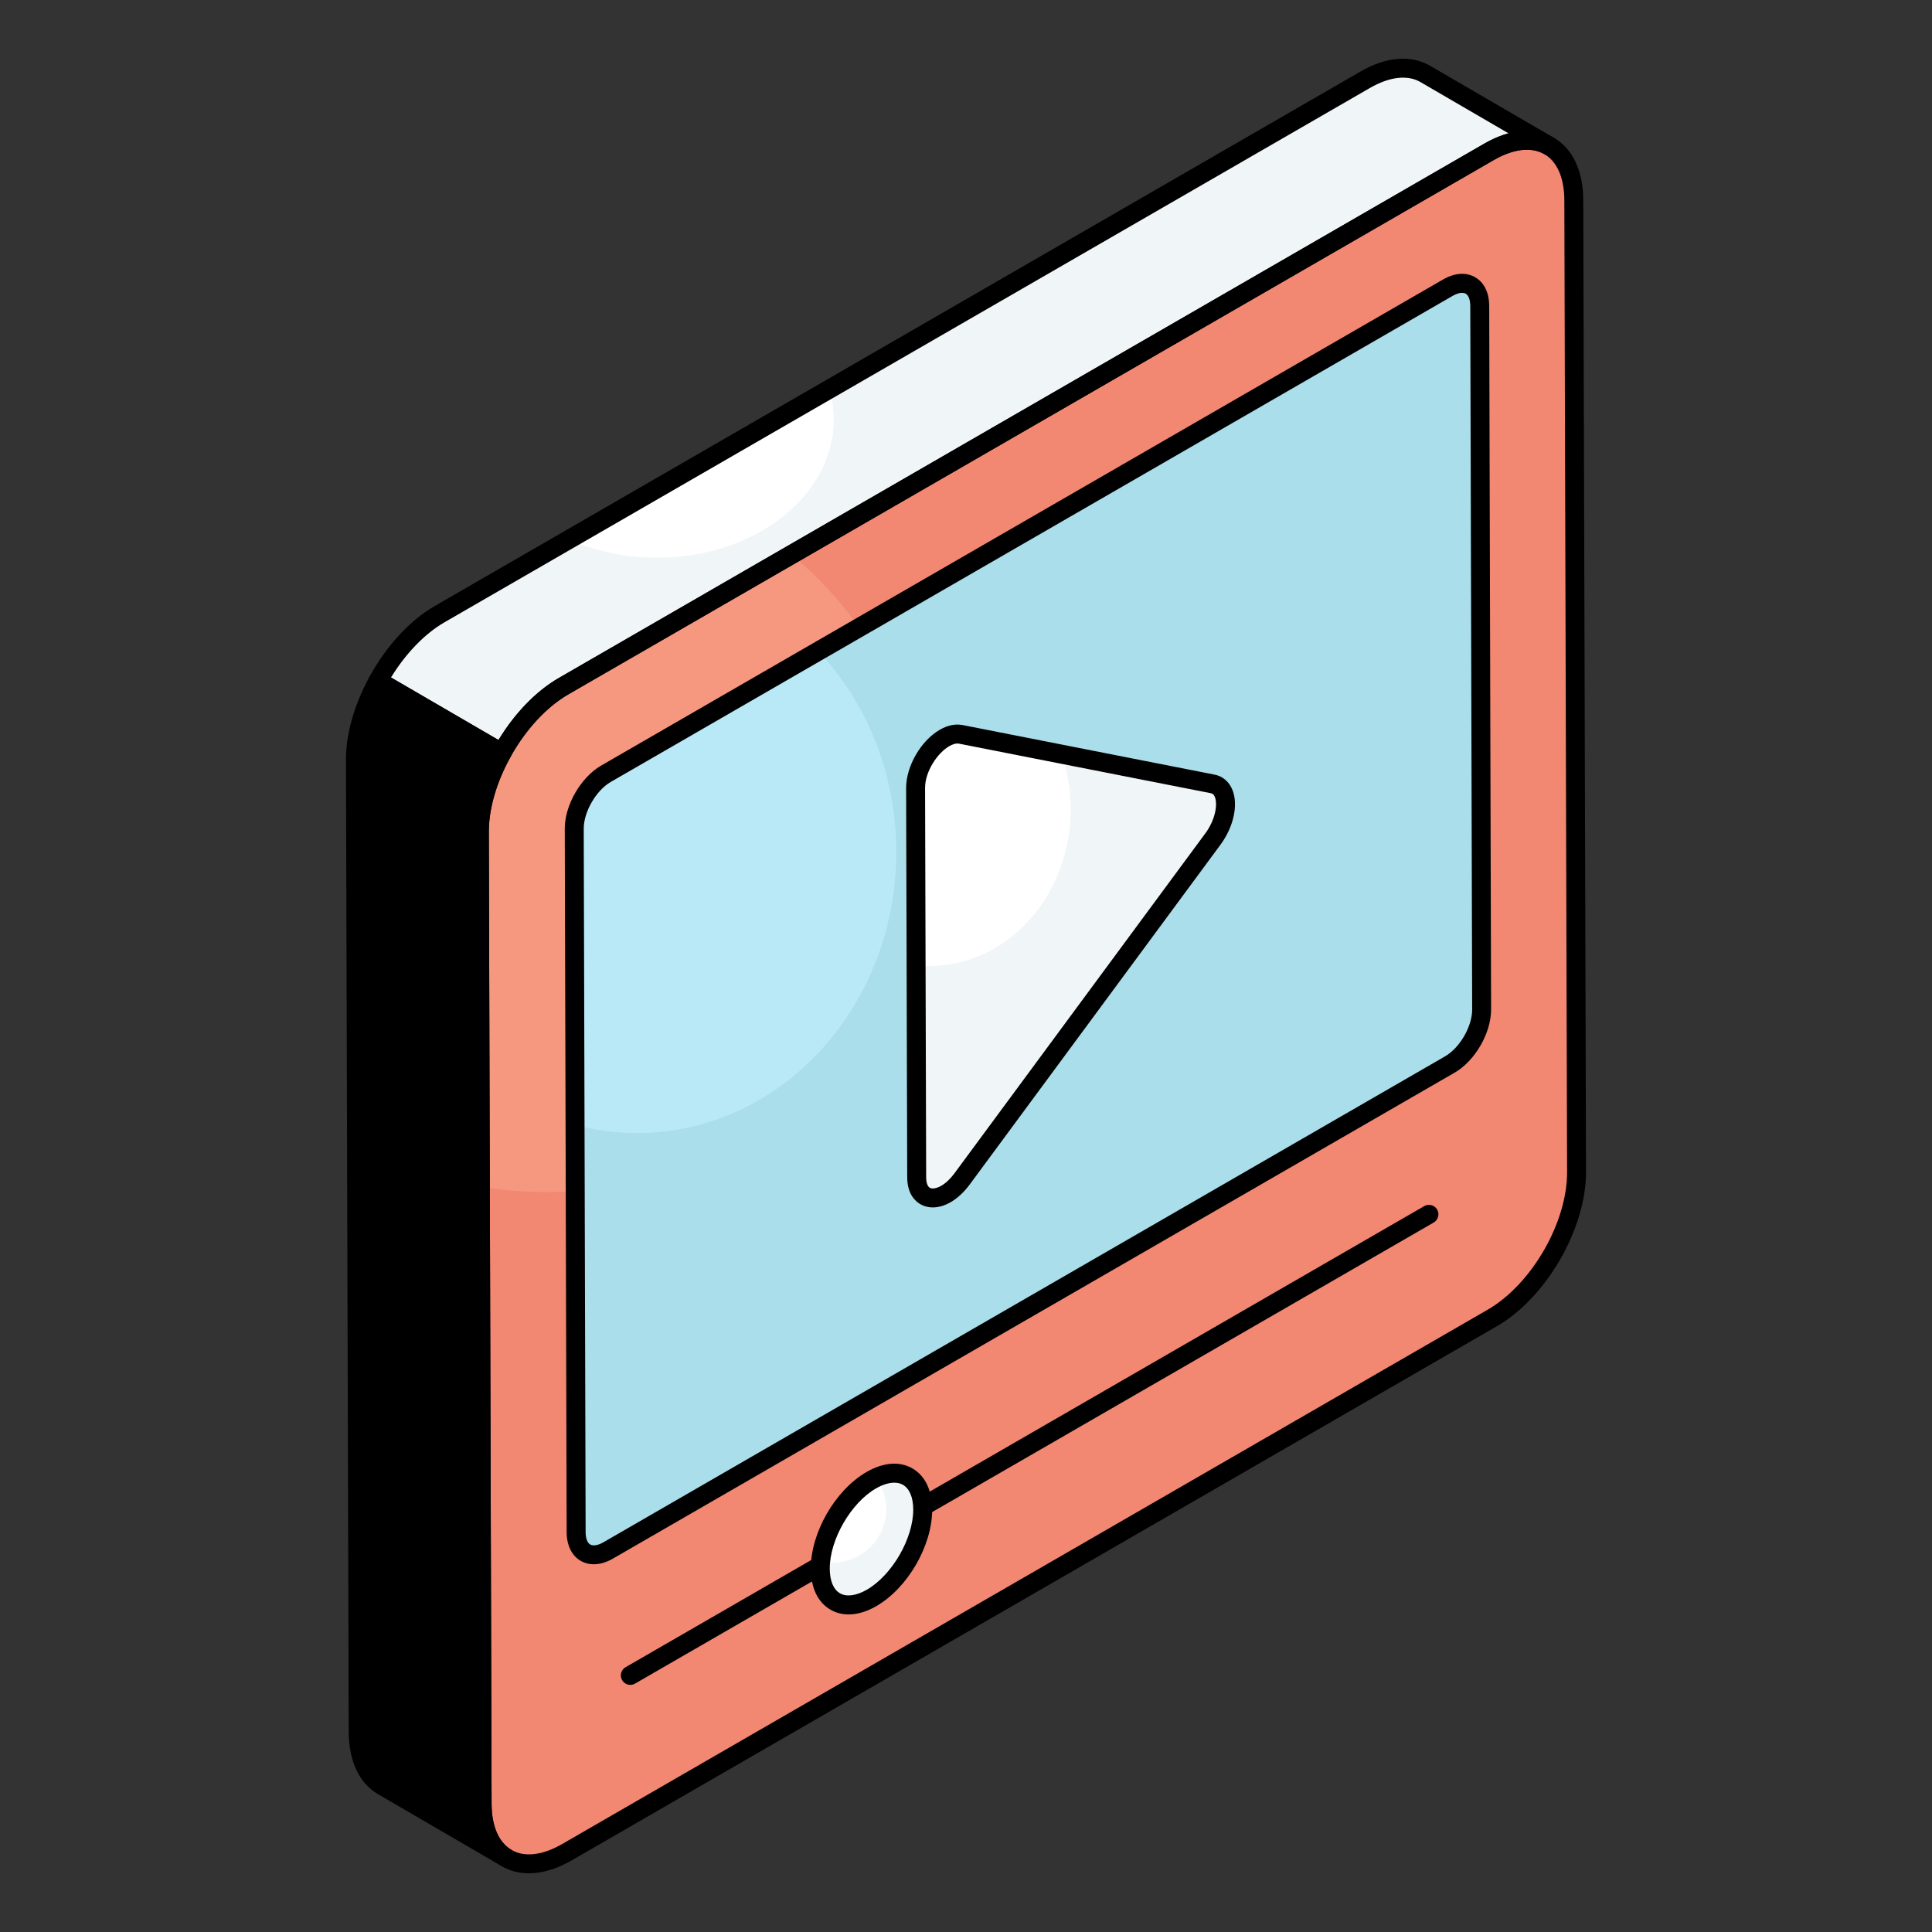
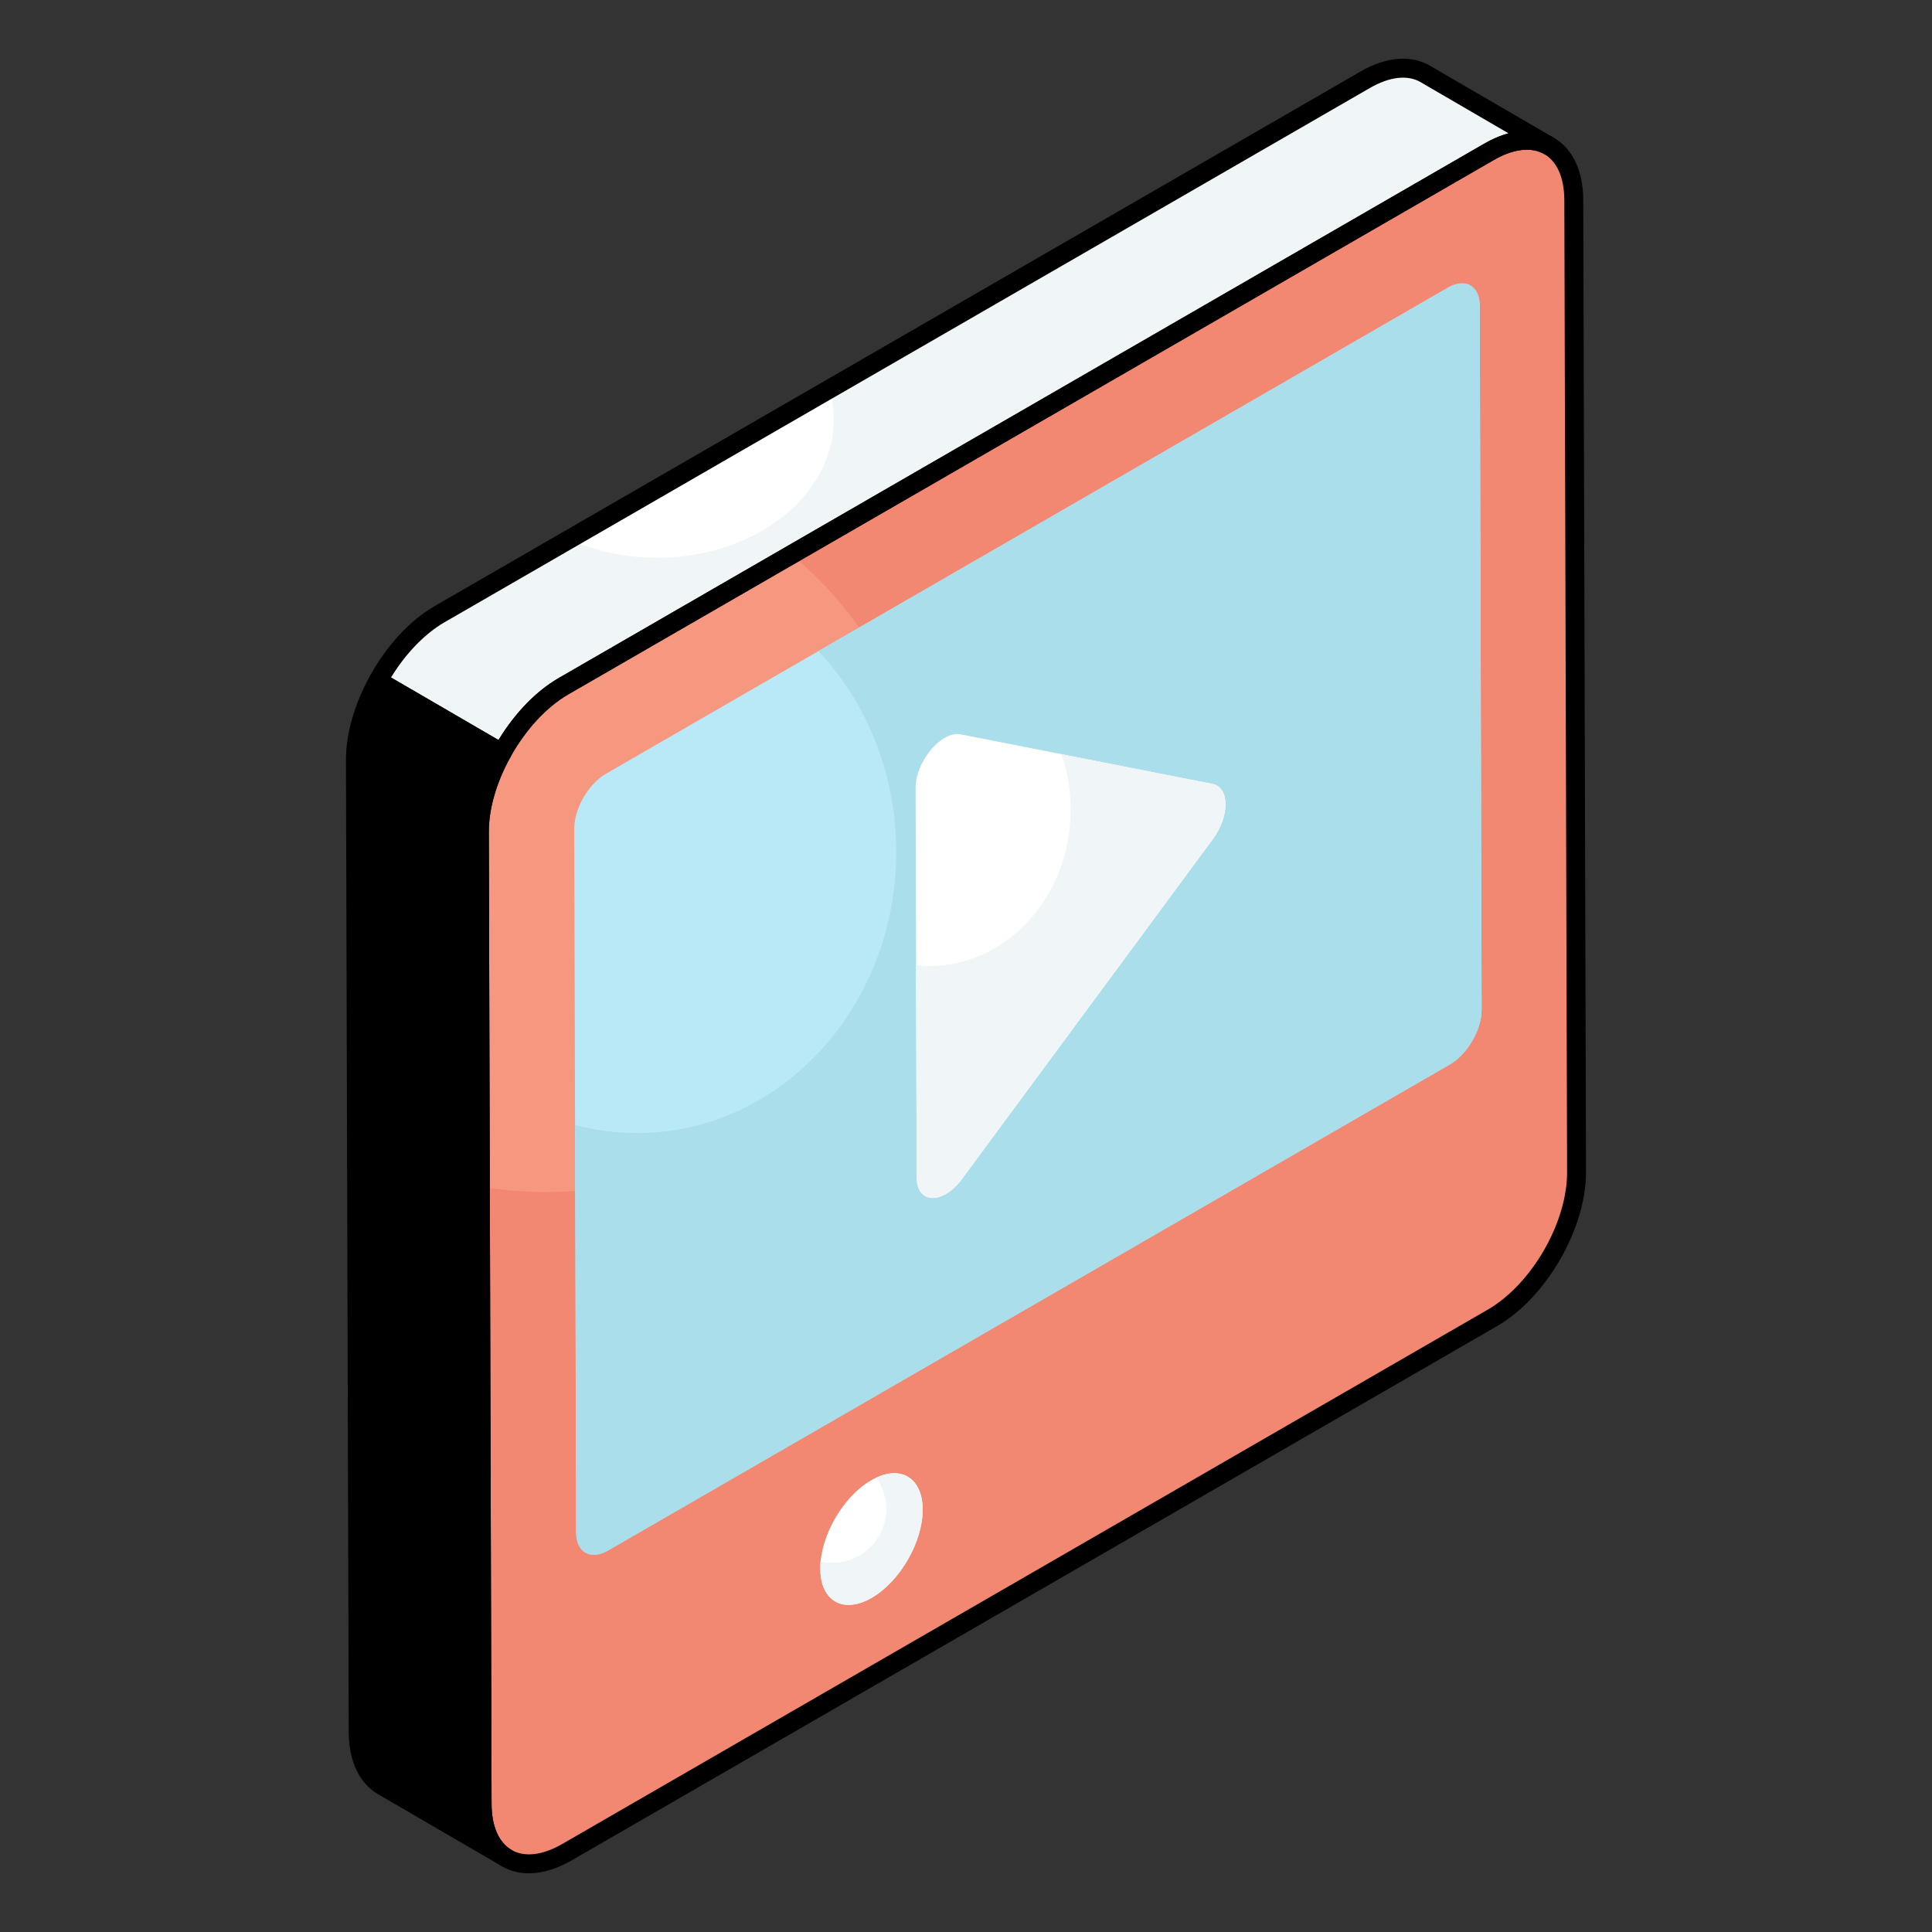
<svg xmlns="http://www.w3.org/2000/svg" id="Layer_1" enable-background="new 0 0 102 102" viewBox="0 0 102 102">
  <rect x="0" y="0" width="102" height="102" fill="#333333" stroke="none" />
  <g>
    <g>
      <path d="m78.613 8.017c2.463-1.422 4.467-.28 4.475 2.55l.145 51.311c.008 2.831-1.983 6.279-4.446 7.701l-48.855 28.206c-2.469 1.425-4.473.283-4.481-2.547l-.145-51.311c-.008-2.831 1.983-6.279 4.452-7.705z" fill="#f6977f" />
    </g>
    <g>
      <path d="m83.23 61.882c.009 2.824-1.977 6.277-4.446 7.698l-48.849 28.21c-2.469 1.421-4.473.282-4.482-2.551l-.091-32.595c1.112.191 2.259.292 3.434.292 11.023 0 19.96-8.572 19.96-19.131 0-5.812-2.706-11.014-6.969-14.521l36.824-21.268c2.469-1.421 4.473-.282 4.473 2.551z" fill="#f28772" />
    </g>
    <g>
      <path d="m76.435 15.191c.931-.538 1.686-.108 1.689.962l.099 37.141c.003 1.07-.746 2.368-1.678 2.906l-44.439 25.657c-.926.534-1.686.108-1.689-.962l-.099-37.141c-.003-1.07.746-2.368 1.678-2.906z" fill="#b9e9f7" />
    </g>
    <g>
      <path d="m78.22 53.29c.009 1.075-.747 2.369-1.676 2.906l-44.44 25.659c-.92.537-1.685.109-1.685-.957l-.054-21.507c1.048.282 2.141.428 3.27.428 7.561 0 13.683-6.65 13.683-14.84 0-4.154-1.576-7.916-4.118-10.604l33.235-19.182c.929-.537 1.685-.109 1.685.957z" fill="#a9deea" />
    </g>
    <g>
      <path d="m18.765 40.124.145 51.311c.004 1.405.5 2.394 1.301 2.86l6.541 3.805c-.801-.465-1.297-1.454-1.301-2.86l-.145-51.311c-.004-1.348.455-2.832 1.194-4.175l-6.541-3.805c-.739 1.343-1.198 2.827-1.194 4.175z" />
    </g>
    <g>
      <path d="m75.246 3.902c-.811-.471-1.935-.405-3.174.311l-48.855 28.206c-1.293.747-2.446 2.052-3.258 3.53l6.541 3.805c.812-1.477 1.965-2.783 3.258-3.53l48.855-28.206c1.24-.716 2.363-.782 3.174-.311z" fill="#fff" />
    </g>
    <g>
      <path d="m81.791 7.706c-.811-.474-1.94-.401-3.179.31l-48.849 28.21c-1.294.747-2.45 2.05-3.261 3.525l-6.541-3.799c.811-1.485 1.968-2.788 3.261-3.535l6.823-3.944c1.366.619 2.952.975 4.646.975 5.156 0 9.328-3.27 9.328-7.306 0-.547-.082-1.084-.228-1.594l28.28-16.331c1.239-.72 2.368-.783 3.179-.319z" fill="#f0f5f7" />
    </g>
    <g>
      <path d="m27.925 98.902c-.512 0-.989-.121-1.414-.366-1.001-.576-1.555-1.747-1.559-3.296l-.146-51.311c-.009-2.986 2.1-6.637 4.701-8.139l48.855-28.207c1.356-.783 2.659-.895 3.666-.315 1.001.576 1.556 1.747 1.56 3.297l.146 51.311c.008 2.986-2.099 6.636-4.696 8.136l-48.855 28.206c-.787.454-1.555.683-2.258.683zm50.938-90.452-48.855 28.207c-2.325 1.342-4.209 4.604-4.201 7.27l.146 51.311c.003 1.178.379 2.042 1.058 2.432.685.394 1.634.282 2.673-.317l48.855-28.206c2.321-1.34 4.204-4.601 4.196-7.267l-.146-51.311c-.003-1.178-.379-2.042-1.059-2.433-.688-.395-1.634-.283-2.667.314z" />
    </g>
    <g>
-       <path d="m33.278 88.953c-.172 0-.341-.089-.433-.25-.139-.239-.057-.545.183-.683l42.164-24.343c.238-.137.545-.057.683.183.139.239.057.545-.183.683l-42.164 24.343c-.079.045-.165.067-.25.067z" />
-     </g>
+       </g>
    <g>
-       <path d="m31.349 82.586c-.248 0-.481-.059-.688-.178-.471-.271-.742-.822-.744-1.512l-.1-37.141c-.003-1.247.844-2.714 1.928-3.341l44.439-25.657c.612-.354 1.216-.396 1.694-.121s.742.813.744 1.515l.1 37.141c.003 1.248-.844 2.714-1.928 3.34l-44.439 25.657c-.341.196-.686.296-1.007.296zm45.844-67.126c-.144 0-.32.056-.508.165l-44.439 25.657c-.776.448-1.431 1.581-1.428 2.472l.1 37.141c.001.324.09.56.243.648.156.088.415.044.695-.118l44.439-25.657c.776-.448 1.431-1.58 1.428-2.471l-.1-37.141c-.001-.326-.089-.562-.242-.651-.052-.03-.116-.044-.188-.044zm-.758-.269h.01z" />
-     </g>
+       </g>
    <g>
      <path d="m26.753 98.599c-.086 0-.172-.022-.251-.068l-6.541-3.805c-.995-.578-1.546-1.747-1.55-3.291l-.146-51.311c-.004-1.369.441-2.938 1.255-4.417.065-.118.175-.205.305-.241.131-.036.27-.018.385.05l6.541 3.805c.235.136.318.435.188.673-.734 1.335-1.137 2.731-1.133 3.933l.146 51.311c.004 1.172.377 2.034 1.049 2.427l.004.002c.239.139.32.445.182.684-.093.16-.261.249-.433.249zm-6.592-61.955c-.583 1.193-.898 2.412-.896 3.478l.146 51.311c.003 1.174.377 2.037 1.052 2.429l4.648 2.704c-.104-.401-.158-.845-.16-1.325l-.146-51.312c-.004-1.235.359-2.634 1.03-3.984z" />
    </g>
    <g>
      <path d="m26.5 40.254c-.088 0-.175-.023-.251-.068l-6.541-3.805c-.235-.136-.318-.435-.188-.673.9-1.637 2.125-2.958 3.447-3.721l48.854-28.207c1.362-.787 2.667-.896 3.675-.31l6.54 3.804.001 0v0c.239.139.32.445.182.684-.14.24-.447.319-.684.181-.685-.398-1.636-.287-2.673.311l-48.854 28.207c-1.149.664-2.27 1.88-3.07 3.337-.065.118-.175.205-.305.241-.044.012-.089.018-.134.018zm-5.857-4.486 5.676 3.302c.869-1.432 1.989-2.586 3.19-3.279l48.854-28.207c.436-.251.864-.433 1.28-.545l-4.648-2.705c-.685-.397-1.633-.287-2.673.312l-48.854 28.207c-1.037.598-2.049 1.646-2.825 2.915z" />
    </g>
    <g>
      <g>
        <g>
          <g>
            <path d="m49.869 38.96c.287-.166.581-.242.851-.19l13.303 2.618c.901.176.905 1.702.008 2.916l-13.245 17.946c-.267.361-.559.623-.845.788-.797.46-1.542.16-1.545-.878l-.058-20.554c-.003-1.036.735-2.186 1.53-2.645z" fill="#fff" />
          </g>
        </g>
        <g>
          <g>
            <path d="m64.033 44.305-13.249 17.942c-.263.358-.561.621-.848.788-.787.465-1.539.167-1.539-.871l-.036-11.209c.227.036.454.048.692.048 4.13 0 7.472-3.701 7.472-8.272 0-1.027-.167-2.005-.49-2.913l7.985 1.576c.907.167.907 1.695.012 2.913z" fill="#f0f5f7" />
          </g>
        </g>
        <g>
          <g>
-             <path d="m49.247 63.747c-.235 0-.458-.057-.655-.17-.259-.149-.692-.531-.695-1.417l-.058-20.554c-.003-1.149.778-2.502 1.78-3.08.405-.234.815-.32 1.195-.248l13.306 2.618c.441.086.78.38.954.827.306.788.049 1.944-.641 2.876l-13.244 17.946c-.296.399-.641.718-.998.924-.318.184-.642.277-.944.277zm1.301-24.494c-.121 0-.271.048-.429.139v0c-.62.358-1.283 1.332-1.28 2.211l.058 20.554c.001.281.071.482.194.553.127.074.358.033.601-.106.24-.138.48-.364.694-.653l13.243-17.945c.536-.725.664-1.53.513-1.92-.062-.158-.143-.193-.214-.208l-13.305-2.618c-.023-.005-.049-.007-.075-.007zm-.679-.294h.01z" />
-           </g>
+             </g>
        </g>
      </g>
    </g>
    <g>
      <g>
        <g>
          <path d="m45.998 78.148c1.495-.863 2.71-.17 2.715 1.547.005 1.714-1.203 3.803-2.698 4.666-1.492.861-2.705.17-2.709-1.544-.005-1.717 1.2-3.808 2.692-4.669z" fill="#fff" />
        </g>
      </g>
      <g>
        <g>
          <path d="m48.711 79.697c.01 1.71-1.2 3.8-2.69 4.66-1.5.87-2.71.17-2.71-1.54 0-.12 0-.25.01-.38.2.05.4.07.62.07 1.57 0 2.85-1.27 2.85-2.84 0-.62-.2-1.19-.53-1.65 1.37-.64 2.45.06 2.45 1.68z" fill="#f0f5f7" />
        </g>
      </g>
      <g>
-         <path d="m44.803 85.234c-.343 0-.665-.083-.953-.248-.67-.385-1.04-1.155-1.043-2.167-.006-1.906 1.286-4.148 2.941-5.104.885-.512 1.744-.581 2.421-.191.671.386 1.042 1.157 1.045 2.17.006 1.903-1.29 4.144-2.948 5.101-.506.292-1.004.439-1.463.439zm2.411-6.956c-.286 0-.618.103-.966.303-1.328.767-2.445 2.706-2.441 4.235.002.64.194 1.103.542 1.303.346.199.862.129 1.417-.191 1.331-.768 2.452-2.706 2.448-4.231-.002-.642-.195-1.106-.544-1.307-.13-.075-.285-.112-.456-.112z" />
-       </g>
+         </g>
    </g>
  </g>
</svg>